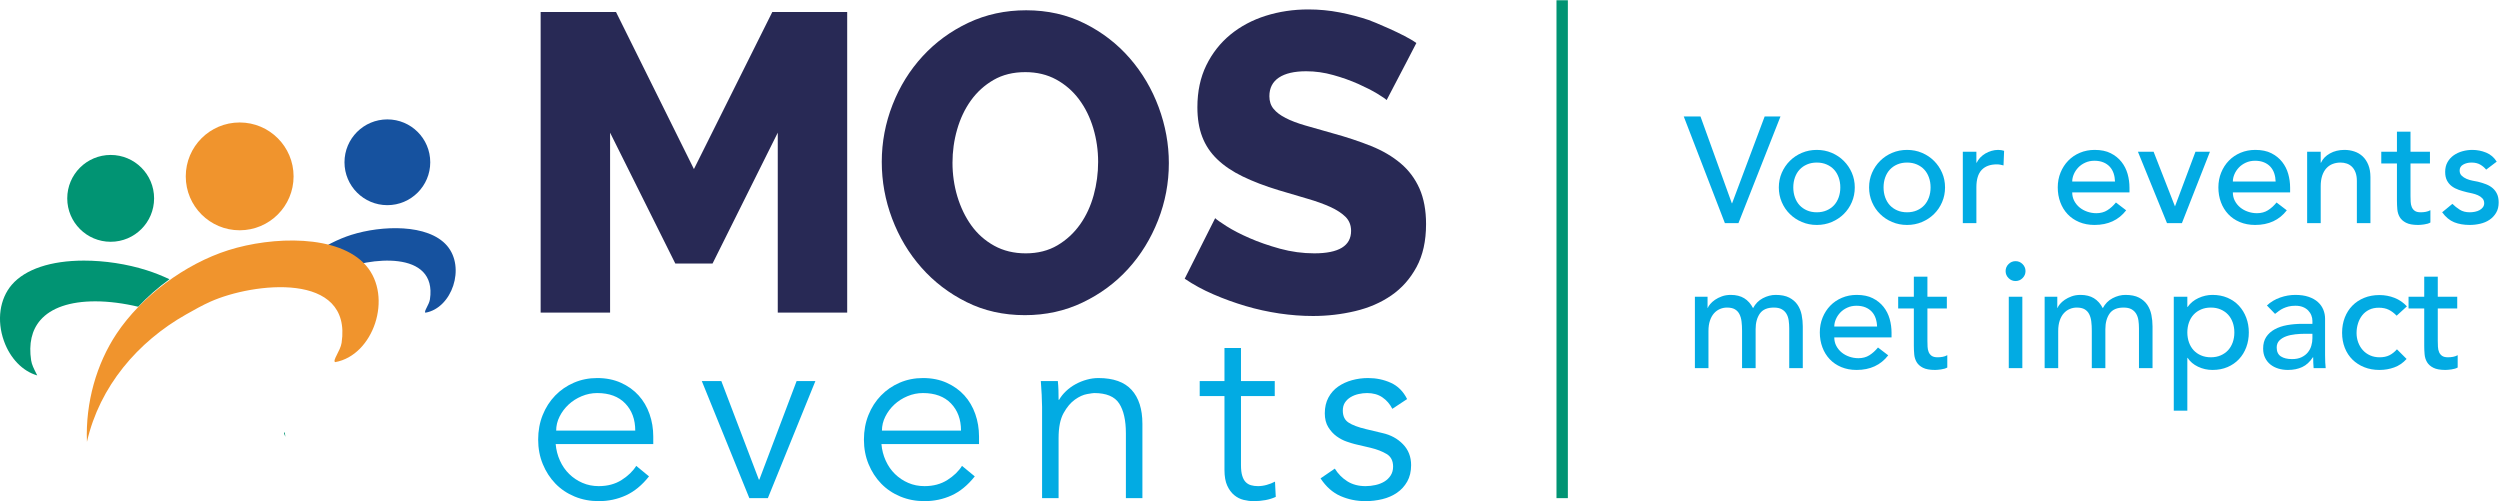
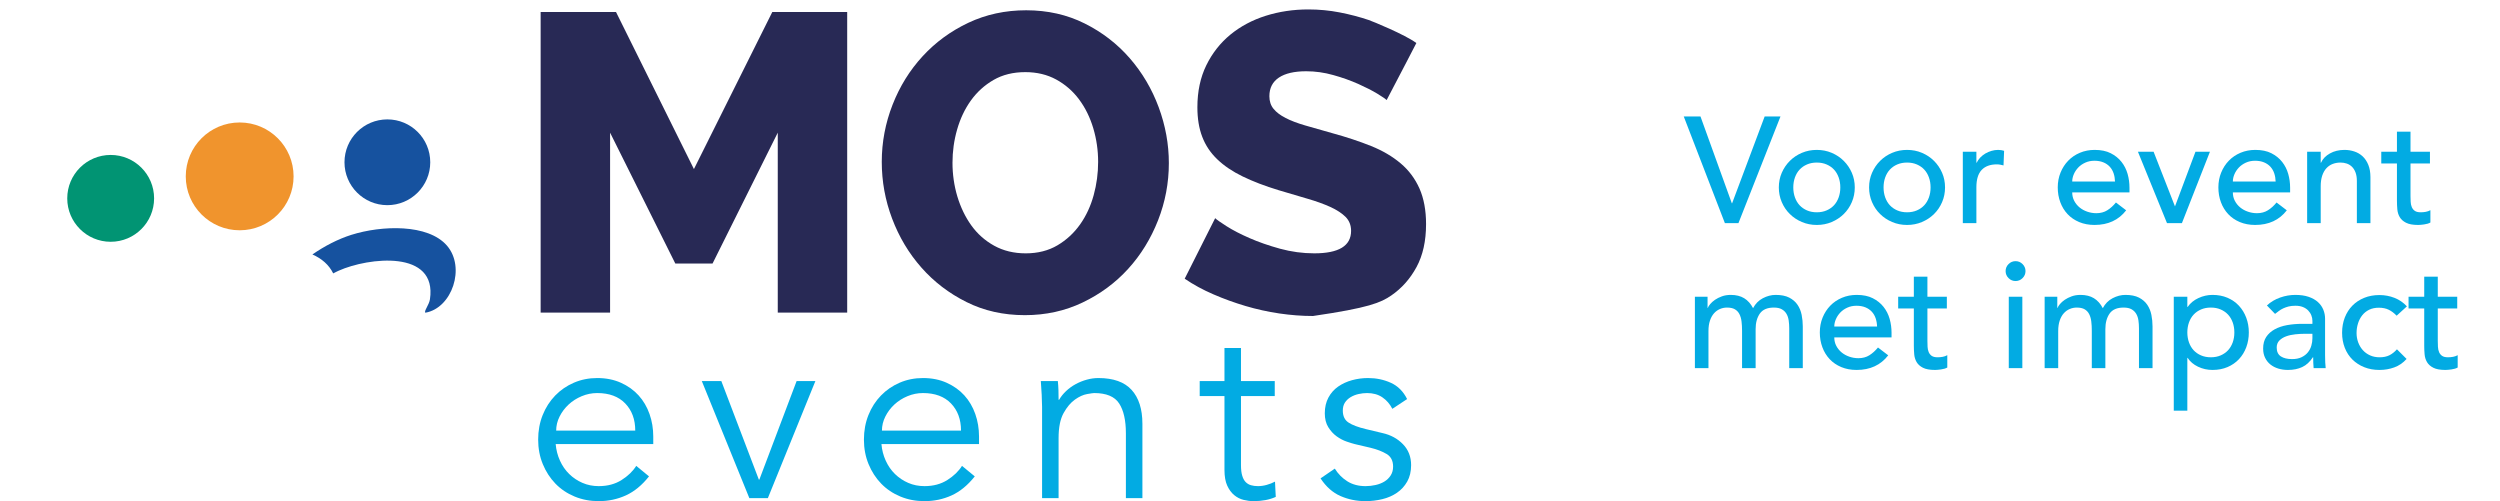
<svg xmlns="http://www.w3.org/2000/svg" width="100%" height="100%" viewBox="0 0 1297 260" version="1.1" xml:space="preserve" style="fill-rule:evenodd;clip-rule:evenodd;stroke-linejoin:round;stroke-miterlimit:2;">
  <g transform="matrix(4.167,0,0,4.167,-303.884,-1626.33)">
    <g opacity="0.99">
      <g transform="matrix(1,0,0,1,152.016,446.14)">
        <path d="M0,-2.243C0,-3.634 -0.416,-4.761 -1.246,-5.623C-2.077,-6.484 -3.24,-6.916 -4.735,-6.916C-5.4,-6.916 -6.043,-6.786 -6.666,-6.526C-7.289,-6.266 -7.834,-5.919 -8.302,-5.483C-8.769,-5.047 -9.143,-4.548 -9.423,-3.987C-9.703,-3.427 -9.844,-2.845 -9.844,-2.243L0,-2.243ZM-9.906,-0.561C-9.844,0.166 -9.667,0.852 -9.376,1.495C-9.086,2.139 -8.702,2.694 -8.224,3.161C-7.746,3.629 -7.196,3.998 -6.573,4.267C-5.95,4.538 -5.275,4.672 -4.548,4.672C-3.448,4.672 -2.498,4.418 -1.698,3.909C-0.898,3.401 -0.291,2.814 0.124,2.149L1.713,3.458C0.841,4.558 -0.12,5.348 -1.168,5.825C-2.217,6.302 -3.344,6.542 -4.548,6.542C-5.628,6.542 -6.63,6.349 -7.554,5.965C-8.478,5.581 -9.273,5.046 -9.937,4.361C-10.602,3.675 -11.126,2.866 -11.51,1.931C-11.895,0.997 -12.087,-0.021 -12.087,-1.122C-12.087,-2.222 -11.9,-3.24 -11.526,-4.174C-11.152,-5.109 -10.633,-5.919 -9.968,-6.604C-9.304,-7.289 -8.525,-7.824 -7.632,-8.208C-6.739,-8.592 -5.774,-8.785 -4.735,-8.785C-3.635,-8.785 -2.648,-8.587 -1.776,-8.193C-0.903,-7.798 -0.171,-7.274 0.42,-6.62C1.012,-5.965 1.464,-5.197 1.775,-4.314C2.087,-3.431 2.243,-2.492 2.243,-1.495L2.243,-0.561L-9.906,-0.561Z" style="fill:rgb(0,170,227);fill-rule:nonzero;" />
      </g>
      <g transform="matrix(1,0,0,1,168.526,437.729)">
        <path d="M0,14.578L-2.305,14.578L-8.224,0L-5.794,0L-1.121,12.273L-1.059,12.273L3.582,0L5.918,0L0,14.578Z" style="fill:rgb(0,170,227);fill-rule:nonzero;" />
      </g>
      <g transform="matrix(1,0,0,1,192.574,446.14)">
        <path d="M0,-2.243C0,-3.634 -0.416,-4.761 -1.246,-5.623C-2.077,-6.484 -3.24,-6.916 -4.735,-6.916C-5.4,-6.916 -6.043,-6.786 -6.666,-6.526C-7.289,-6.266 -7.834,-5.919 -8.302,-5.483C-8.769,-5.047 -9.143,-4.548 -9.423,-3.987C-9.703,-3.427 -9.844,-2.845 -9.844,-2.243L0,-2.243ZM-9.906,-0.561C-9.844,0.166 -9.667,0.852 -9.376,1.495C-9.086,2.139 -8.702,2.694 -8.224,3.161C-7.746,3.629 -7.196,3.998 -6.573,4.267C-5.95,4.538 -5.275,4.672 -4.548,4.672C-3.448,4.672 -2.498,4.418 -1.698,3.909C-0.898,3.401 -0.291,2.814 0.124,2.149L1.713,3.458C0.841,4.558 -0.12,5.348 -1.168,5.825C-2.217,6.302 -3.344,6.542 -4.548,6.542C-5.628,6.542 -6.63,6.349 -7.554,5.965C-8.478,5.581 -9.273,5.046 -9.937,4.361C-10.602,3.675 -11.126,2.866 -11.51,1.931C-11.895,0.997 -12.087,-0.021 -12.087,-1.122C-12.087,-2.222 -11.9,-3.24 -11.526,-4.174C-11.152,-5.109 -10.633,-5.919 -9.968,-6.604C-9.304,-7.289 -8.525,-7.824 -7.632,-8.208C-6.739,-8.592 -5.774,-8.785 -4.735,-8.785C-3.635,-8.785 -2.648,-8.587 -1.776,-8.193C-0.903,-7.798 -0.171,-7.274 0.42,-6.62C1.012,-5.965 1.464,-5.197 1.775,-4.314C2.087,-3.431 2.243,-2.492 2.243,-1.495L2.243,-0.561L-9.906,-0.561Z" style="fill:rgb(0,170,227);fill-rule:nonzero;" />
      </g>
      <g transform="matrix(1,0,0,1,204.629,451.933)">
        <path d="M0,-14.204C0.041,-13.809 0.067,-13.42 0.078,-13.036C0.088,-12.652 0.093,-12.262 0.093,-11.868L0.156,-11.868C0.384,-12.262 0.675,-12.626 1.028,-12.958C1.381,-13.29 1.776,-13.576 2.212,-13.815C2.648,-14.053 3.11,-14.24 3.598,-14.375C4.086,-14.51 4.569,-14.578 5.046,-14.578C6.915,-14.578 8.296,-14.084 9.189,-13.098C10.082,-12.112 10.529,-10.705 10.529,-8.877L10.529,0.374L8.473,0.374L8.473,-7.694C8.473,-9.314 8.193,-10.554 7.632,-11.416C7.071,-12.278 6.033,-12.709 4.517,-12.709C4.413,-12.709 4.122,-12.667 3.645,-12.584C3.167,-12.501 2.663,-12.273 2.134,-11.899C1.604,-11.525 1.132,-10.965 0.717,-10.217C0.301,-9.469 0.093,-8.43 0.093,-7.102L0.093,0.374L-1.962,0.374L-1.962,-10.996C-1.962,-11.39 -1.978,-11.888 -2.009,-12.491C-2.04,-13.093 -2.077,-13.664 -2.118,-14.204L0,-14.204Z" style="fill:rgb(0,170,227);fill-rule:nonzero;" />
      </g>
      <g transform="matrix(1,0,0,1,231.636,446.7)">
        <path d="M0,-7.102L-4.205,-7.102L-4.205,1.495C-4.205,2.036 -4.154,2.477 -4.049,2.819C-3.946,3.162 -3.8,3.427 -3.613,3.614C-3.426,3.801 -3.203,3.931 -2.944,4.003C-2.684,4.076 -2.398,4.112 -2.087,4.112C-1.734,4.112 -1.371,4.061 -0.997,3.956C-0.623,3.852 -0.28,3.718 0.031,3.551L0.125,5.452C-0.644,5.804 -1.568,5.981 -2.648,5.981C-3.042,5.981 -3.453,5.929 -3.878,5.825C-4.304,5.721 -4.693,5.525 -5.046,5.233C-5.4,4.943 -5.69,4.548 -5.918,4.05C-6.147,3.551 -6.261,2.897 -6.261,2.087L-6.261,-7.102L-9.345,-7.102L-9.345,-8.971L-6.261,-8.971L-6.261,-13.083L-4.205,-13.083L-4.205,-8.971L0,-8.971L0,-7.102Z" style="fill:rgb(0,170,227);fill-rule:nonzero;" />
      </g>
      <g transform="matrix(1,0,0,1,246.277,448.85)">
        <path d="M0,-7.663C-0.311,-8.265 -0.727,-8.743 -1.246,-9.096C-1.765,-9.449 -2.399,-9.625 -3.146,-9.625C-3.5,-9.625 -3.858,-9.584 -4.221,-9.501C-4.584,-9.418 -4.911,-9.288 -5.202,-9.111C-5.493,-8.935 -5.727,-8.711 -5.903,-8.442C-6.08,-8.172 -6.168,-7.839 -6.168,-7.445C-6.168,-6.759 -5.929,-6.261 -5.451,-5.95C-4.974,-5.638 -4.257,-5.368 -3.302,-5.14L-1.215,-4.641C-0.198,-4.413 0.649,-3.951 1.324,-3.255C1.998,-2.559 2.336,-1.692 2.336,-0.654C2.336,0.135 2.175,0.815 1.854,1.386C1.531,1.958 1.106,2.425 0.576,2.788C0.047,3.152 -0.561,3.417 -1.246,3.583C-1.931,3.748 -2.628,3.832 -3.333,3.832C-4.455,3.832 -5.498,3.618 -6.464,3.193C-7.429,2.768 -8.255,2.036 -8.94,0.997L-7.165,-0.218C-6.75,0.447 -6.225,0.976 -5.591,1.371C-4.958,1.766 -4.205,1.963 -3.333,1.963C-2.918,1.963 -2.503,1.916 -2.087,1.822C-1.672,1.729 -1.304,1.584 -0.981,1.386C-0.66,1.189 -0.4,0.935 -0.203,0.623C-0.006,0.312 0.093,-0.051 0.093,-0.467C0.093,-1.194 -0.177,-1.718 -0.717,-2.04C-1.257,-2.362 -1.911,-2.617 -2.679,-2.803L-4.673,-3.271C-4.922,-3.333 -5.26,-3.437 -5.685,-3.582C-6.111,-3.727 -6.526,-3.945 -6.931,-4.236C-7.336,-4.527 -7.684,-4.906 -7.975,-5.374C-8.266,-5.841 -8.411,-6.417 -8.411,-7.102C-8.411,-7.85 -8.26,-8.504 -7.959,-9.065C-7.658,-9.625 -7.253,-10.082 -6.744,-10.435C-6.235,-10.788 -5.659,-11.053 -5.015,-11.23C-4.372,-11.406 -3.707,-11.495 -3.022,-11.495C-2.004,-11.495 -1.059,-11.297 -0.187,-10.902C0.685,-10.508 1.36,-9.833 1.838,-8.878L0,-7.663Z" style="fill:rgb(0,170,227);fill-rule:nonzero;" />
      </g>
    </g>
  </g>
  <g transform="matrix(4.167,0,0,4.167,726.65,84.087)">
-     <path d="M0,0.158C-1.018,-0.702 -2.247,-1.426 -3.688,-2.004C-5.129,-2.581 -6.75,-3.119 -8.54,-3.609C-9.805,-3.962 -10.924,-4.281 -11.884,-4.561C-12.854,-4.843 -13.66,-5.147 -14.311,-5.485C-14.961,-5.816 -15.466,-6.193 -15.815,-6.619C-16.165,-7.041 -16.342,-7.564 -16.342,-8.2C-16.342,-9.218 -15.946,-9.99 -15.156,-10.52C-14.365,-11.045 -13.231,-11.307 -11.757,-11.307C-10.632,-11.307 -9.507,-11.152 -8.382,-10.833C-7.257,-10.52 -6.221,-10.149 -5.269,-9.726C-4.326,-9.304 -3.536,-8.899 -2.897,-8.513C-2.265,-8.127 -1.882,-7.862 -1.742,-7.722L0.727,-12.447L1.958,-14.822C0.529,-15.88 -3.502,-17.527 -3.98,-17.689C-5.123,-18.075 -6.327,-18.388 -7.592,-18.634C-8.856,-18.88 -10.158,-19.005 -11.489,-19.005C-13.356,-19.005 -15.119,-18.741 -16.792,-18.215C-18.458,-17.689 -19.929,-16.904 -21.194,-15.871C-22.456,-14.831 -23.459,-13.557 -24.198,-12.043C-24.934,-10.535 -25.305,-8.793 -25.305,-6.826C-25.305,-5.421 -25.104,-4.193 -24.697,-3.138C-24.295,-2.083 -23.669,-1.149 -22.827,-0.344C-21.985,0.465 -20.926,1.18 -19.662,1.791C-18.4,2.405 -16.907,2.979 -15.183,3.502C-13.882,3.892 -12.687,4.244 -11.599,4.561C-10.507,4.877 -9.562,5.22 -8.753,5.585C-7.944,5.956 -7.312,6.372 -6.853,6.825C-6.4,7.285 -6.169,7.862 -6.169,8.565C-6.169,10.431 -7.695,11.362 -10.754,11.362C-12.195,11.362 -13.62,11.167 -15.025,10.784C-16.43,10.395 -17.698,9.954 -18.819,9.461C-19.944,8.972 -20.893,8.479 -21.668,7.987C-22.441,7.494 -22.915,7.163 -23.091,6.983L-26.885,14.52C-25.797,15.262 -24.602,15.913 -23.298,16.472C-22.003,17.035 -20.665,17.518 -19.294,17.923C-17.923,18.33 -16.524,18.634 -15.107,18.847C-13.678,19.056 -12.283,19.163 -10.912,19.163C-9.118,19.163 -7.373,18.959 -5.667,18.555C-3.962,18.151 -2.46,17.5 -1.158,16.603C0.14,15.709 1.186,14.533 1.976,13.073C2.767,11.614 3.165,9.829 3.165,7.722C3.165,6.002 2.888,4.524 2.347,3.296C1.8,2.064 1.019,1.018 0,0.158" style="fill:rgb(40,41,85);fill-rule:nonzero;" />
+     <path d="M0,0.158C-1.018,-0.702 -2.247,-1.426 -3.688,-2.004C-5.129,-2.581 -6.75,-3.119 -8.54,-3.609C-9.805,-3.962 -10.924,-4.281 -11.884,-4.561C-12.854,-4.843 -13.66,-5.147 -14.311,-5.485C-14.961,-5.816 -15.466,-6.193 -15.815,-6.619C-16.165,-7.041 -16.342,-7.564 -16.342,-8.2C-16.342,-9.218 -15.946,-9.99 -15.156,-10.52C-14.365,-11.045 -13.231,-11.307 -11.757,-11.307C-10.632,-11.307 -9.507,-11.152 -8.382,-10.833C-7.257,-10.52 -6.221,-10.149 -5.269,-9.726C-4.326,-9.304 -3.536,-8.899 -2.897,-8.513C-2.265,-8.127 -1.882,-7.862 -1.742,-7.722L0.727,-12.447L1.958,-14.822C0.529,-15.88 -3.502,-17.527 -3.98,-17.689C-5.123,-18.075 -6.327,-18.388 -7.592,-18.634C-8.856,-18.88 -10.158,-19.005 -11.489,-19.005C-13.356,-19.005 -15.119,-18.741 -16.792,-18.215C-18.458,-17.689 -19.929,-16.904 -21.194,-15.871C-22.456,-14.831 -23.459,-13.557 -24.198,-12.043C-24.934,-10.535 -25.305,-8.793 -25.305,-6.826C-25.305,-5.421 -25.104,-4.193 -24.697,-3.138C-24.295,-2.083 -23.669,-1.149 -22.827,-0.344C-21.985,0.465 -20.926,1.18 -19.662,1.791C-18.4,2.405 -16.907,2.979 -15.183,3.502C-13.882,3.892 -12.687,4.244 -11.599,4.561C-10.507,4.877 -9.562,5.22 -8.753,5.585C-7.944,5.956 -7.312,6.372 -6.853,6.825C-6.4,7.285 -6.169,7.862 -6.169,8.565C-6.169,10.431 -7.695,11.362 -10.754,11.362C-12.195,11.362 -13.62,11.167 -15.025,10.784C-16.43,10.395 -17.698,9.954 -18.819,9.461C-19.944,8.972 -20.893,8.479 -21.668,7.987C-22.441,7.494 -22.915,7.163 -23.091,6.983L-26.885,14.52C-25.797,15.262 -24.602,15.913 -23.298,16.472C-22.003,17.035 -20.665,17.518 -19.294,17.923C-17.923,18.33 -16.524,18.634 -15.107,18.847C-13.678,19.056 -12.283,19.163 -10.912,19.163C-3.962,18.151 -2.46,17.5 -1.158,16.603C0.14,15.709 1.186,14.533 1.976,13.073C2.767,11.614 3.165,9.829 3.165,7.722C3.165,6.002 2.888,4.524 2.347,3.296C1.8,2.064 1.019,1.018 0,0.158" style="fill:rgb(40,41,85);fill-rule:nonzero;" />
  </g>
  <g transform="matrix(4.167,0,0,4.167,403.503,6.231)">
    <path d="M0,37.426L0,15.022L-8.118,31.312L-12.757,31.312L-20.876,15.022L-20.876,37.426L-29.522,37.426L-29.522,0L-20.138,0L-10.438,19.555L-0.681,0L8.644,0L8.644,37.426L0,37.426Z" style="fill:rgb(40,41,85);fill-rule:nonzero;" />
  </g>
  <g transform="matrix(4.167,0,0,4.167,531.702,5.331)">
    <path d="M0,37.958C-2.669,37.958 -5.095,37.414 -7.272,36.323C-9.455,35.237 -11.325,33.802 -12.888,32.026C-14.453,30.254 -15.664,28.223 -16.527,25.94C-17.39,23.656 -17.816,21.303 -17.816,18.877C-17.816,16.415 -17.366,14.043 -16.472,11.76C-15.578,9.474 -14.329,7.461 -12.727,5.722C-11.128,3.983 -9.23,2.593 -7.035,1.556C-4.84,0.52 -2.444,0 0.161,0C2.828,0 5.257,0.55 7.437,1.639C9.614,2.724 11.486,4.165 13.049,5.959C14.612,7.753 15.816,9.793 16.661,12.073C17.506,14.359 17.926,16.679 17.926,19.032C17.926,21.495 17.476,23.866 16.582,26.15C15.682,28.436 14.448,30.446 12.867,32.185C11.286,33.927 9.395,35.325 7.197,36.377C5.001,37.432 2.603,37.958 0,37.958M-9.011,18.984C-9.011,20.422 -8.811,21.82 -8.41,23.17C-8.002,24.523 -7.424,25.73 -6.667,26.785C-5.91,27.837 -4.965,28.679 -3.822,29.312C-2.678,29.944 -1.368,30.263 0.11,30.263C1.618,30.263 2.937,29.926 4.062,29.26C5.187,28.594 6.123,27.724 6.883,26.651C7.638,25.581 8.197,24.365 8.568,23.015C8.939,21.659 9.121,20.282 9.121,18.877C9.121,17.436 8.92,16.037 8.516,14.685C8.112,13.332 7.522,12.137 6.75,11.1C5.978,10.063 5.029,9.239 3.904,8.622C2.779,8.008 1.493,7.701 0.055,7.701C-1.459,7.701 -2.776,8.026 -3.898,8.674C-5.022,9.325 -5.965,10.179 -6.719,11.231C-7.476,12.286 -8.044,13.487 -8.434,14.843C-8.823,16.196 -9.011,17.576 -9.011,18.984" style="fill:rgb(40,41,85);fill-rule:nonzero;" />
  </g>
  <g transform="matrix(4.167,0,0,4.167,147.356,225.765)">
-     <path d="M0,-0.212C0.053,-0.075 0.109,0.061 0.163,0.201C0.143,-0.005 0.115,-0.206 0.093,-0.413L0,-0.212Z" style="fill:rgb(1,148,115);fill-rule:nonzero;" />
-   </g>
+     </g>
  <g transform="matrix(4.167,0,0,4.167,49.451,173.639)">
-     <path d="M0,-4.153C1.687,-4.153 3.571,-3.904 5.343,-3.478C6.523,-4.743 7.827,-5.889 9.232,-6.905C8.279,-7.351 7.317,-7.735 6.357,-8.036C3.936,-8.802 1.174,-9.224 -1.42,-9.224C-5.532,-9.224 -8.72,-8.157 -10.392,-6.224C-11.91,-4.466 -12.291,-1.785 -11.378,0.778C-10.603,2.952 -9.043,4.555 -7.231,5.071C-7.285,4.956 -7.35,4.834 -7.403,4.725C-7.63,4.278 -7.914,3.721 -7.991,3.192C-8.303,1.116 -7.917,-0.569 -6.848,-1.806C-5.523,-3.341 -3.156,-4.153 0,-4.153" style="fill:rgb(1,148,115);fill-rule:nonzero;" />
-   </g>
+     </g>
  <g transform="matrix(4.167,0,0,4.167,231.883,150.863)">
    <path d="M0,-5.622C-2.356,-8.349 -8.116,-8.161 -11.912,-6.963C-13.564,-6.437 -15.224,-5.582 -16.752,-4.524C-15.61,-4.02 -14.699,-3.253 -14.162,-2.165C-13.929,-2.284 -13.698,-2.408 -13.472,-2.506C-9.776,-4.156 -1.189,-5.16 -2.118,1.055C-2.217,1.751 -2.938,2.608 -2.674,2.727C0.632,2.146 2.347,-2.904 0,-5.622" style="fill:rgb(22,82,159);fill-rule:nonzero;" />
  </g>
  <g transform="matrix(4.167,0,0,4.167,173.895,162.82)">
-     <path d="M0,6.011C-0.386,5.837 0.654,4.603 0.8,3.603C2.133,-5.339 -10.221,-3.894 -15.535,-1.517C-16.532,-1.073 -17.578,-0.483 -18.576,0.082C-24.567,3.472 -29.321,9.003 -30.908,15.938C-31.101,11.012 -29.698,6.208 -27.229,2.487C-24.119,-2.192 -18.664,-6.229 -13.294,-7.926C-7.833,-9.653 0.455,-9.927 3.848,-6.004C7.23,-2.092 4.757,5.172 0,6.011" style="fill:rgb(240,148,45);fill-rule:nonzero;" />
-   </g>
+     </g>
  <g transform="matrix(-4.167,0,0,4.167,57.415,125.436)">
    <path d="M-0.001,-10.811C2.985,-10.811 5.406,-8.391 5.406,-5.405C5.406,-2.42 2.985,0 -0.001,0C-2.987,0 -5.407,-2.42 -5.407,-5.405C-5.407,-8.391 -2.987,-10.811 -0.001,-10.811" style="fill:rgb(1,148,115);fill-rule:nonzero;" />
  </g>
  <g transform="matrix(-4.167,0,0,4.167,124.346,119.47)">
    <path d="M0.002,-13.423C3.709,-13.423 6.713,-10.419 6.713,-6.71C6.713,-3.004 3.709,0 0.002,0C-3.706,0 -6.711,-3.004 -6.711,-6.71C-6.711,-10.419 -3.706,-13.423 0.002,-13.423" style="fill:rgb(240,148,45);fill-rule:nonzero;" />
  </g>
  <g transform="matrix(-4.167,0,0,4.167,200.966,106.437)">
    <path d="M0,-10.678C2.949,-10.678 5.339,-8.291 5.339,-5.339C5.339,-2.393 2.949,0 0,0C-2.948,0 -5.339,-2.393 -5.339,-5.339C-5.339,-8.291 -2.948,-10.678 0,-10.678" style="fill:rgb(22,82,159);fill-rule:nonzero;" />
  </g>
  <g transform="matrix(-4.167,0,0,4.167,1924.97,-1623.26)">
-     <rect x="266.754" y="389.583" width="1.416" height="61.988" style="fill:rgb(1,148,115);" />
-   </g>
+     </g>
  <g transform="matrix(4.167,0,0,4.167,-303.884,-1626.33)">
    <g opacity="0.99">
      <g transform="matrix(1,0,0,1,282.556,418.069)">
        <path d="M0,-13.283L2.083,-13.283L5.985,-2.477L6.023,-2.477L10.075,-13.283L12.045,-13.283L6.81,0L5.122,0L0,-13.283Z" style="fill:rgb(0,170,227);fill-rule:nonzero;" />
      </g>
      <g transform="matrix(1,0,0,1,296.195,413.623)">
        <path d="M0,0C0,0.45 0.069,0.866 0.206,1.248C0.344,1.629 0.538,1.954 0.788,2.223C1.038,2.492 1.344,2.705 1.707,2.861C2.07,3.017 2.477,3.096 2.927,3.096C3.377,3.096 3.784,3.017 4.146,2.861C4.509,2.705 4.815,2.492 5.066,2.223C5.316,1.954 5.51,1.629 5.647,1.248C5.785,0.866 5.854,0.45 5.854,0C5.854,-0.45 5.785,-0.866 5.647,-1.248C5.51,-1.629 5.316,-1.954 5.066,-2.223C4.815,-2.492 4.509,-2.705 4.146,-2.861C3.784,-3.017 3.377,-3.096 2.927,-3.096C2.477,-3.096 2.07,-3.017 1.707,-2.861C1.344,-2.705 1.038,-2.492 0.788,-2.223C0.538,-1.954 0.344,-1.629 0.206,-1.248C0.069,-0.866 0,-0.45 0,0M-1.801,0C-1.801,-0.65 -1.679,-1.257 -1.435,-1.82C-1.191,-2.383 -0.857,-2.877 -0.431,-3.302C-0.006,-3.727 0.494,-4.062 1.07,-4.306C1.645,-4.55 2.264,-4.672 2.927,-4.672C3.59,-4.672 4.209,-4.55 4.784,-4.306C5.359,-4.062 5.86,-3.727 6.285,-3.302C6.71,-2.877 7.045,-2.383 7.289,-1.82C7.533,-1.257 7.655,-0.65 7.655,0C7.655,0.65 7.533,1.26 7.289,1.829C7.045,2.398 6.71,2.892 6.285,3.311C5.86,3.73 5.359,4.062 4.784,4.306C4.209,4.55 3.59,4.672 2.927,4.672C2.264,4.672 1.645,4.55 1.07,4.306C0.494,4.062 -0.006,3.73 -0.431,3.311C-0.857,2.892 -1.191,2.398 -1.435,1.829C-1.679,1.26 -1.801,0.65 -1.801,0" style="fill:rgb(0,170,227);fill-rule:nonzero;" />
      </g>
      <g transform="matrix(1,0,0,1,307.433,413.623)">
        <path d="M0,0C0,0.45 0.069,0.866 0.206,1.248C0.344,1.629 0.538,1.954 0.788,2.223C1.038,2.492 1.344,2.705 1.707,2.861C2.07,3.017 2.477,3.096 2.927,3.096C3.377,3.096 3.784,3.017 4.146,2.861C4.509,2.705 4.815,2.492 5.066,2.223C5.316,1.954 5.51,1.629 5.647,1.248C5.785,0.866 5.854,0.45 5.854,0C5.854,-0.45 5.785,-0.866 5.647,-1.248C5.51,-1.629 5.316,-1.954 5.066,-2.223C4.815,-2.492 4.509,-2.705 4.146,-2.861C3.784,-3.017 3.377,-3.096 2.927,-3.096C2.477,-3.096 2.07,-3.017 1.707,-2.861C1.344,-2.705 1.038,-2.492 0.788,-2.223C0.538,-1.954 0.344,-1.629 0.206,-1.248C0.069,-0.866 0,-0.45 0,0M-1.801,0C-1.801,-0.65 -1.679,-1.257 -1.435,-1.82C-1.191,-2.383 -0.857,-2.877 -0.431,-3.302C-0.006,-3.727 0.494,-4.062 1.07,-4.306C1.645,-4.55 2.264,-4.672 2.927,-4.672C3.59,-4.672 4.209,-4.55 4.784,-4.306C5.359,-4.062 5.86,-3.727 6.285,-3.302C6.71,-2.877 7.045,-2.383 7.289,-1.82C7.533,-1.257 7.655,-0.65 7.655,0C7.655,0.65 7.533,1.26 7.289,1.829C7.045,2.398 6.71,2.892 6.285,3.311C5.86,3.73 5.359,4.062 4.784,4.306C4.209,4.55 3.59,4.672 2.927,4.672C2.264,4.672 1.645,4.55 1.07,4.306C0.494,4.062 -0.006,3.73 -0.431,3.311C-0.857,2.892 -1.191,2.398 -1.435,1.829C-1.679,1.26 -1.801,0.65 -1.801,0" style="fill:rgb(0,170,227);fill-rule:nonzero;" />
      </g>
      <g transform="matrix(1,0,0,1,317.301,417.844)">
        <path d="M0,-8.668L1.689,-8.668L1.689,-7.298L1.726,-7.298C1.839,-7.536 1.989,-7.752 2.176,-7.946C2.364,-8.139 2.573,-8.305 2.805,-8.443C3.036,-8.58 3.29,-8.689 3.565,-8.771C3.84,-8.852 4.115,-8.893 4.39,-8.893C4.665,-8.893 4.916,-8.855 5.141,-8.78L5.066,-6.961C4.928,-6.998 4.79,-7.029 4.653,-7.054C4.515,-7.079 4.378,-7.092 4.24,-7.092C3.415,-7.092 2.783,-6.86 2.345,-6.398C1.908,-5.935 1.689,-5.216 1.689,-4.24L1.689,0.225L0,0.225L0,-8.668Z" style="fill:rgb(0,170,227);fill-rule:nonzero;" />
      </g>
      <g transform="matrix(1,0,0,1,336.25,414.354)">
        <path d="M0,-1.463C-0.012,-1.838 -0.072,-2.182 -0.178,-2.495C-0.284,-2.807 -0.444,-3.079 -0.656,-3.311C-0.869,-3.542 -1.135,-3.724 -1.454,-3.855C-1.773,-3.986 -2.145,-4.052 -2.57,-4.052C-2.983,-4.052 -3.361,-3.974 -3.705,-3.817C-4.049,-3.661 -4.34,-3.458 -4.578,-3.208C-4.815,-2.957 -5,-2.679 -5.131,-2.373C-5.262,-2.066 -5.328,-1.763 -5.328,-1.463L0,-1.463ZM-5.328,-0.112C-5.328,0.276 -5.244,0.629 -5.075,0.948C-4.906,1.267 -4.684,1.539 -4.409,1.764C-4.134,1.989 -3.815,2.164 -3.452,2.289C-3.089,2.415 -2.714,2.477 -2.326,2.477C-1.801,2.477 -1.345,2.355 -0.957,2.111C-0.569,1.867 -0.213,1.545 0.113,1.145L1.388,2.12C0.45,3.334 -0.863,3.94 -2.552,3.94C-3.252,3.94 -3.887,3.821 -4.456,3.584C-5.025,3.346 -5.506,3.018 -5.9,2.599C-6.294,2.18 -6.598,1.686 -6.81,1.117C-7.023,0.548 -7.129,-0.068 -7.129,-0.731C-7.129,-1.394 -7.014,-2.01 -6.782,-2.579C-6.551,-3.148 -6.232,-3.642 -5.825,-4.061C-5.419,-4.48 -4.934,-4.809 -4.371,-5.046C-3.808,-5.284 -3.196,-5.403 -2.533,-5.403C-1.745,-5.403 -1.079,-5.265 -0.535,-4.99C0.009,-4.715 0.457,-4.355 0.807,-3.911C1.157,-3.467 1.41,-2.967 1.567,-2.411C1.723,-1.854 1.801,-1.288 1.801,-0.713L1.801,-0.112L-5.328,-0.112Z" style="fill:rgb(0,170,227);fill-rule:nonzero;" />
      </g>
      <g transform="matrix(1,0,0,1,339.101,418.069)">
        <path d="M0,-8.893L1.951,-8.893L4.615,-2.083L7.167,-8.893L8.968,-8.893L5.478,0L3.621,0L0,-8.893Z" style="fill:rgb(0,170,227);fill-rule:nonzero;" />
      </g>
      <g transform="matrix(1,0,0,1,356.249,414.354)">
        <path d="M0,-1.463C-0.012,-1.838 -0.072,-2.182 -0.178,-2.495C-0.284,-2.807 -0.444,-3.079 -0.656,-3.311C-0.869,-3.542 -1.135,-3.724 -1.454,-3.855C-1.773,-3.986 -2.145,-4.052 -2.57,-4.052C-2.983,-4.052 -3.361,-3.974 -3.705,-3.817C-4.049,-3.661 -4.34,-3.458 -4.578,-3.208C-4.815,-2.957 -5,-2.679 -5.131,-2.373C-5.262,-2.066 -5.328,-1.763 -5.328,-1.463L0,-1.463ZM-5.328,-0.112C-5.328,0.276 -5.244,0.629 -5.075,0.948C-4.906,1.267 -4.684,1.539 -4.409,1.764C-4.134,1.989 -3.815,2.164 -3.452,2.289C-3.089,2.415 -2.714,2.477 -2.326,2.477C-1.801,2.477 -1.345,2.355 -0.957,2.111C-0.569,1.867 -0.213,1.545 0.113,1.145L1.388,2.12C0.45,3.334 -0.863,3.94 -2.551,3.94C-3.252,3.94 -3.887,3.821 -4.456,3.584C-5.025,3.346 -5.506,3.018 -5.9,2.599C-6.294,2.18 -6.598,1.686 -6.81,1.117C-7.023,0.548 -7.129,-0.068 -7.129,-0.731C-7.129,-1.394 -7.014,-2.01 -6.782,-2.579C-6.551,-3.148 -6.232,-3.642 -5.825,-4.061C-5.419,-4.48 -4.934,-4.809 -4.371,-5.046C-3.808,-5.284 -3.196,-5.403 -2.532,-5.403C-1.745,-5.403 -1.079,-5.265 -0.535,-4.99C0.009,-4.715 0.457,-4.355 0.807,-3.911C1.157,-3.467 1.41,-2.967 1.567,-2.411C1.723,-1.854 1.801,-1.288 1.801,-0.713L1.801,-0.112L-5.328,-0.112Z" style="fill:rgb(0,170,227);fill-rule:nonzero;" />
      </g>
      <g transform="matrix(1,0,0,1,360.17,417.844)">
        <path d="M0,-8.668L1.689,-8.668L1.689,-7.298L1.726,-7.298C1.939,-7.773 2.308,-8.158 2.833,-8.452C3.358,-8.746 3.965,-8.893 4.653,-8.893C5.078,-8.893 5.488,-8.827 5.882,-8.696C6.276,-8.565 6.62,-8.361 6.914,-8.086C7.207,-7.811 7.442,-7.458 7.617,-7.026C7.792,-6.595 7.88,-6.085 7.88,-5.497L7.88,0.225L6.191,0.225L6.191,-5.028C6.191,-5.441 6.135,-5.794 6.023,-6.088C5.91,-6.382 5.76,-6.62 5.572,-6.801C5.385,-6.982 5.169,-7.114 4.925,-7.195C4.681,-7.276 4.428,-7.317 4.165,-7.317C3.815,-7.317 3.49,-7.261 3.19,-7.148C2.889,-7.036 2.627,-6.857 2.401,-6.614C2.176,-6.37 2.001,-6.06 1.876,-5.685C1.751,-5.31 1.689,-4.865 1.689,-4.353L1.689,0.225L0,0.225L0,-8.668Z" style="fill:rgb(0,170,227);fill-rule:nonzero;" />
      </g>
      <g transform="matrix(1,0,0,1,375.46,414.336)">
        <path d="M0,-3.696L-2.421,-3.696L-2.421,0.337C-2.421,0.588 -2.414,0.835 -2.401,1.079C-2.389,1.322 -2.342,1.541 -2.261,1.735C-2.18,1.929 -2.054,2.086 -1.886,2.204C-1.717,2.323 -1.47,2.383 -1.145,2.383C-0.945,2.383 -0.738,2.364 -0.525,2.326C-0.313,2.289 -0.119,2.22 0.056,2.12L0.056,3.658C-0.144,3.771 -0.403,3.849 -0.722,3.893C-1.042,3.936 -1.288,3.959 -1.464,3.959C-2.114,3.959 -2.617,3.868 -2.974,3.686C-3.33,3.505 -3.593,3.271 -3.762,2.983C-3.93,2.695 -4.031,2.373 -4.062,2.016C-4.093,1.66 -4.109,1.301 -4.109,0.938L-4.109,-3.696L-6.06,-3.696L-6.06,-5.16L-4.109,-5.16L-4.109,-7.655L-2.421,-7.655L-2.421,-5.16L0,-5.16L0,-3.696Z" style="fill:rgb(0,170,227);fill-rule:nonzero;" />
      </g>
      <g transform="matrix(1,0,0,1,382.458,415.836)">
-         <path d="M0,-4.427C-0.2,-4.677 -0.447,-4.887 -0.741,-5.055C-1.035,-5.225 -1.395,-5.309 -1.82,-5.309C-2.22,-5.309 -2.567,-5.225 -2.861,-5.055C-3.155,-4.887 -3.302,-4.64 -3.302,-4.315C-3.302,-4.052 -3.218,-3.839 -3.049,-3.677C-2.88,-3.514 -2.68,-3.383 -2.448,-3.283C-2.217,-3.183 -1.97,-3.108 -1.707,-3.057C-1.445,-3.007 -1.22,-2.964 -1.032,-2.926C-0.669,-2.839 -0.328,-2.732 -0.009,-2.607C0.31,-2.482 0.585,-2.319 0.816,-2.12C1.047,-1.919 1.229,-1.675 1.36,-1.388C1.492,-1.1 1.557,-0.75 1.557,-0.337C1.557,0.163 1.451,0.591 1.238,0.948C1.025,1.304 0.75,1.595 0.413,1.82C0.075,2.046 -0.309,2.208 -0.741,2.308C-1.173,2.408 -1.607,2.458 -2.045,2.458C-2.783,2.458 -3.43,2.346 -3.987,2.121C-4.543,1.895 -5.04,1.482 -5.478,0.882L-4.203,-0.168C-3.927,0.107 -3.621,0.351 -3.283,0.563C-2.946,0.776 -2.533,0.882 -2.045,0.882C-1.832,0.882 -1.617,0.861 -1.398,0.817C-1.179,0.773 -0.985,0.704 -0.816,0.61C-0.647,0.516 -0.51,0.398 -0.403,0.254C-0.297,0.11 -0.244,-0.056 -0.244,-0.243C-0.244,-0.493 -0.322,-0.7 -0.478,-0.863C-0.635,-1.025 -0.822,-1.153 -1.041,-1.247C-1.26,-1.341 -1.492,-1.416 -1.735,-1.472C-1.979,-1.528 -2.195,-1.575 -2.383,-1.613C-2.745,-1.7 -3.089,-1.8 -3.414,-1.913C-3.74,-2.026 -4.028,-2.176 -4.278,-2.363C-4.528,-2.551 -4.728,-2.788 -4.878,-3.076C-5.028,-3.364 -5.103,-3.72 -5.103,-4.146C-5.103,-4.608 -5.006,-5.012 -4.812,-5.356C-4.618,-5.699 -4.362,-5.984 -4.043,-6.209C-3.724,-6.434 -3.361,-6.603 -2.955,-6.716C-2.548,-6.828 -2.139,-6.885 -1.726,-6.885C-1.126,-6.885 -0.551,-6.772 0,-6.547C0.55,-6.322 0.988,-5.947 1.313,-5.422L0,-4.427Z" style="fill:rgb(0,170,227);fill-rule:nonzero;" />
-       </g>
+         </g>
      <g transform="matrix(1,0,0,1,283.944,435.897)">
        <path d="M0,-8.668L1.576,-8.668L1.576,-7.28L1.614,-7.28C1.651,-7.405 1.748,-7.561 1.904,-7.749C2.061,-7.937 2.261,-8.115 2.505,-8.284C2.749,-8.452 3.036,-8.596 3.368,-8.715C3.699,-8.834 4.065,-8.893 4.465,-8.893C5.128,-8.893 5.685,-8.755 6.135,-8.48C6.585,-8.205 6.954,-7.792 7.242,-7.242C7.529,-7.792 7.936,-8.205 8.461,-8.48C8.987,-8.755 9.518,-8.893 10.056,-8.893C10.744,-8.893 11.307,-8.781 11.745,-8.556C12.182,-8.33 12.526,-8.033 12.777,-7.664C13.026,-7.295 13.199,-6.876 13.292,-6.407C13.386,-5.938 13.433,-5.453 13.433,-4.953L13.433,0.225L11.745,0.225L11.745,-4.728C11.745,-5.066 11.723,-5.391 11.679,-5.704C11.635,-6.016 11.545,-6.291 11.407,-6.529C11.269,-6.767 11.075,-6.958 10.825,-7.101C10.575,-7.245 10.244,-7.317 9.831,-7.317C9.018,-7.317 8.436,-7.067 8.086,-6.567C7.736,-6.066 7.561,-5.422 7.561,-4.634L7.561,0.225L5.872,0.225L5.872,-4.428C5.872,-4.853 5.85,-5.241 5.807,-5.591C5.763,-5.941 5.675,-6.245 5.544,-6.501C5.413,-6.757 5.225,-6.958 4.981,-7.101C4.737,-7.245 4.409,-7.317 3.996,-7.317C3.696,-7.317 3.405,-7.258 3.124,-7.139C2.843,-7.02 2.595,-6.842 2.383,-6.604C2.17,-6.367 2.001,-6.063 1.876,-5.694C1.751,-5.325 1.689,-4.891 1.689,-4.39L1.689,0.225L0,0.225L0,-8.668Z" style="fill:rgb(0,170,227);fill-rule:nonzero;" />
      </g>
      <g transform="matrix(1,0,0,1,306.626,432.407)">
        <path d="M0,-1.463C-0.012,-1.838 -0.072,-2.182 -0.178,-2.495C-0.284,-2.807 -0.444,-3.079 -0.656,-3.311C-0.869,-3.542 -1.135,-3.724 -1.454,-3.855C-1.773,-3.987 -2.145,-4.052 -2.57,-4.052C-2.983,-4.052 -3.361,-3.974 -3.705,-3.817C-4.049,-3.661 -4.34,-3.458 -4.578,-3.208C-4.815,-2.957 -5,-2.679 -5.131,-2.373C-5.262,-2.067 -5.328,-1.763 -5.328,-1.463L0,-1.463ZM-5.328,-0.112C-5.328,0.275 -5.244,0.629 -5.075,0.948C-4.906,1.267 -4.684,1.539 -4.409,1.764C-4.134,1.989 -3.815,2.164 -3.452,2.289C-3.089,2.414 -2.714,2.477 -2.326,2.477C-1.801,2.477 -1.345,2.355 -0.957,2.111C-0.569,1.867 -0.213,1.545 0.113,1.145L1.388,2.12C0.45,3.334 -0.863,3.94 -2.551,3.94C-3.252,3.94 -3.887,3.821 -4.456,3.584C-5.025,3.346 -5.506,3.018 -5.9,2.599C-6.294,2.18 -6.598,1.686 -6.81,1.116C-7.023,0.547 -7.129,-0.068 -7.129,-0.731C-7.129,-1.394 -7.014,-2.01 -6.782,-2.58C-6.551,-3.148 -6.232,-3.642 -5.825,-4.062C-5.419,-4.481 -4.934,-4.809 -4.371,-5.046C-3.808,-5.284 -3.196,-5.403 -2.532,-5.403C-1.745,-5.403 -1.079,-5.265 -0.535,-4.99C0.009,-4.715 0.457,-4.355 0.807,-3.912C1.157,-3.467 1.41,-2.967 1.567,-2.411C1.723,-1.854 1.801,-1.288 1.801,-0.713L1.801,-0.112L-5.328,-0.112Z" style="fill:rgb(0,170,227);fill-rule:nonzero;" />
      </g>
      <g transform="matrix(1,0,0,1,315.313,432.389)">
        <path d="M0,-3.697L-2.42,-3.697L-2.42,0.337C-2.42,0.587 -2.414,0.834 -2.401,1.078C-2.389,1.322 -2.342,1.541 -2.261,1.734C-2.18,1.928 -2.054,2.085 -1.886,2.204C-1.717,2.322 -1.47,2.382 -1.145,2.382C-0.945,2.382 -0.738,2.363 -0.525,2.326C-0.313,2.288 -0.119,2.219 0.056,2.119L0.056,3.657C-0.144,3.77 -0.403,3.848 -0.722,3.892C-1.042,3.936 -1.288,3.958 -1.464,3.958C-2.114,3.958 -2.617,3.867 -2.974,3.685C-3.33,3.504 -3.593,3.27 -3.762,2.982C-3.93,2.694 -4.031,2.372 -4.062,2.016C-4.093,1.659 -4.109,1.3 -4.109,0.937L-4.109,-3.697L-6.06,-3.697L-6.06,-5.16L-4.109,-5.16L-4.109,-7.655L-2.42,-7.655L-2.42,-5.16L0,-5.16L0,-3.697Z" style="fill:rgb(0,170,227);fill-rule:nonzero;" />
      </g>
      <g transform="matrix(1,0,0,1,0,17.034)">
        <path d="M323.023,410.195L324.712,410.195L324.712,419.088L323.023,419.088L323.023,410.195ZM322.629,407.006C322.629,406.668 322.751,406.377 322.995,406.133C323.239,405.889 323.53,405.768 323.868,405.768C324.205,405.768 324.496,405.889 324.74,406.133C324.984,406.377 325.106,406.668 325.106,407.006C325.106,407.343 324.984,407.634 324.74,407.878C324.496,408.122 324.205,408.244 323.868,408.244C323.53,408.244 323.239,408.122 322.995,407.878C322.751,407.634 322.629,407.343 322.629,407.006" style="fill:rgb(0,170,227);fill-rule:nonzero;" />
      </g>
      <g transform="matrix(1,0,0,1,327.488,435.897)">
        <path d="M0,-8.668L1.576,-8.668L1.576,-7.28L1.614,-7.28C1.651,-7.405 1.748,-7.561 1.904,-7.749C2.061,-7.937 2.261,-8.115 2.505,-8.284C2.749,-8.452 3.036,-8.596 3.368,-8.715C3.699,-8.834 4.065,-8.893 4.465,-8.893C5.128,-8.893 5.685,-8.755 6.135,-8.48C6.585,-8.205 6.954,-7.792 7.242,-7.242C7.529,-7.792 7.936,-8.205 8.461,-8.48C8.987,-8.755 9.518,-8.893 10.056,-8.893C10.744,-8.893 11.307,-8.781 11.745,-8.556C12.182,-8.33 12.526,-8.033 12.777,-7.664C13.026,-7.295 13.199,-6.876 13.292,-6.407C13.386,-5.938 13.433,-5.453 13.433,-4.953L13.433,0.225L11.745,0.225L11.745,-4.728C11.745,-5.066 11.723,-5.391 11.679,-5.704C11.635,-6.016 11.545,-6.291 11.407,-6.529C11.269,-6.767 11.075,-6.958 10.825,-7.101C10.575,-7.245 10.244,-7.317 9.831,-7.317C9.018,-7.317 8.436,-7.067 8.086,-6.567C7.736,-6.066 7.561,-5.422 7.561,-4.634L7.561,0.225L5.872,0.225L5.872,-4.428C5.872,-4.853 5.85,-5.241 5.807,-5.591C5.763,-5.941 5.675,-6.245 5.544,-6.501C5.413,-6.757 5.225,-6.958 4.981,-7.101C4.737,-7.245 4.409,-7.317 3.996,-7.317C3.696,-7.317 3.405,-7.258 3.124,-7.139C2.843,-7.02 2.595,-6.842 2.383,-6.604C2.17,-6.367 2.001,-6.063 1.876,-5.694C1.751,-5.325 1.689,-4.891 1.689,-4.39L1.689,0.225L0,0.225L0,-8.668Z" style="fill:rgb(0,170,227);fill-rule:nonzero;" />
      </g>
      <g transform="matrix(1,0,0,1,348.181,439.837)">
        <path d="M0,-11.257C-0.45,-11.257 -0.857,-11.179 -1.219,-11.022C-1.582,-10.866 -1.888,-10.653 -2.139,-10.384C-2.389,-10.115 -2.583,-9.79 -2.72,-9.409C-2.858,-9.027 -2.927,-8.611 -2.927,-8.161C-2.927,-7.711 -2.858,-7.295 -2.72,-6.913C-2.583,-6.532 -2.389,-6.207 -2.139,-5.938C-1.888,-5.669 -1.582,-5.456 -1.219,-5.3C-0.857,-5.144 -0.45,-5.066 0,-5.066C0.45,-5.066 0.857,-5.144 1.22,-5.3C1.582,-5.456 1.888,-5.669 2.139,-5.938C2.389,-6.207 2.583,-6.532 2.721,-6.913C2.858,-7.295 2.927,-7.711 2.927,-8.161C2.927,-8.611 2.858,-9.027 2.721,-9.409C2.583,-9.79 2.389,-10.115 2.139,-10.384C1.888,-10.653 1.582,-10.866 1.22,-11.022C0.857,-11.179 0.45,-11.257 0,-11.257M-4.615,-12.608L-2.927,-12.608L-2.927,-11.332L-2.889,-11.332C-2.564,-11.807 -2.117,-12.176 -1.548,-12.439C-0.979,-12.702 -0.394,-12.833 0.206,-12.833C0.894,-12.833 1.517,-12.714 2.073,-12.476C2.63,-12.239 3.105,-11.907 3.499,-11.482C3.893,-11.056 4.196,-10.559 4.409,-9.99C4.621,-9.421 4.728,-8.811 4.728,-8.161C4.728,-7.498 4.621,-6.882 4.409,-6.313C4.196,-5.744 3.893,-5.25 3.499,-4.831C3.105,-4.412 2.63,-4.084 2.073,-3.846C1.517,-3.609 0.894,-3.49 0.206,-3.49C-0.431,-3.49 -1.032,-3.624 -1.595,-3.893C-2.157,-4.162 -2.589,-4.528 -2.889,-4.99L-2.927,-4.99L-2.927,1.576L-4.615,1.576L-4.615,-12.608Z" style="fill:rgb(0,170,227);fill-rule:nonzero;" />
      </g>
      <g transform="matrix(1,0,0,1,359.926,431.507)">
        <path d="M0,0.337C-0.4,0.337 -0.81,0.359 -1.229,0.403C-1.648,0.447 -2.03,0.531 -2.373,0.656C-2.717,0.781 -2.999,0.956 -3.218,1.181C-3.436,1.406 -3.546,1.694 -3.546,2.044C-3.546,2.557 -3.374,2.926 -3.03,3.151C-2.686,3.376 -2.22,3.489 -1.632,3.489C-1.169,3.489 -0.776,3.411 -0.45,3.254C-0.125,3.098 0.138,2.895 0.338,2.644C0.538,2.395 0.682,2.116 0.769,1.81C0.857,1.503 0.901,1.2 0.901,0.9L0.901,0.337L0,0.337ZM-4.765,-3.19C-4.29,-3.628 -3.74,-3.956 -3.114,-4.175C-2.489,-4.394 -1.864,-4.503 -1.238,-4.503C-0.588,-4.503 -0.028,-4.422 0.441,-4.26C0.91,-4.097 1.295,-3.878 1.595,-3.603C1.895,-3.328 2.117,-3.012 2.261,-2.656C2.404,-2.299 2.477,-1.927 2.477,-1.539L2.477,3.001C2.477,3.314 2.483,3.601 2.495,3.864C2.508,4.127 2.526,4.377 2.552,4.614L1.051,4.614C1.013,4.164 0.995,3.714 0.995,3.264L0.957,3.264C0.582,3.839 0.138,4.246 -0.375,4.483C-0.888,4.721 -1.482,4.84 -2.157,4.84C-2.57,4.84 -2.964,4.783 -3.339,4.671C-3.715,4.558 -4.043,4.389 -4.325,4.164C-4.606,3.939 -4.828,3.661 -4.99,3.329C-5.153,2.998 -5.234,2.614 -5.234,2.176C-5.234,1.6 -5.106,1.119 -4.85,0.731C-4.593,0.344 -4.243,0.027 -3.799,-0.216C-3.355,-0.461 -2.836,-0.635 -2.242,-0.742C-1.648,-0.848 -1.013,-0.901 -0.338,-0.901L0.901,-0.901L0.901,-1.277C0.901,-1.502 0.857,-1.727 0.769,-1.952C0.682,-2.177 0.55,-2.38 0.375,-2.562C0.2,-2.743 -0.019,-2.887 -0.281,-2.993C-0.544,-3.099 -0.857,-3.153 -1.22,-3.153C-1.545,-3.153 -1.829,-3.121 -2.073,-3.059C-2.317,-2.996 -2.539,-2.918 -2.739,-2.824C-2.939,-2.731 -3.121,-2.621 -3.283,-2.496C-3.446,-2.371 -3.602,-2.252 -3.752,-2.14L-4.765,-3.19Z" style="fill:rgb(0,170,227);fill-rule:nonzero;" />
      </g>
      <g transform="matrix(1,0,0,1,371.314,433.777)">
        <path d="M0,-4.184C-0.313,-4.509 -0.641,-4.756 -0.985,-4.925C-1.329,-5.094 -1.739,-5.178 -2.214,-5.178C-2.677,-5.178 -3.08,-5.094 -3.424,-4.925C-3.768,-4.756 -4.056,-4.524 -4.287,-4.231C-4.518,-3.937 -4.694,-3.599 -4.812,-3.218C-4.931,-2.836 -4.991,-2.439 -4.991,-2.026C-4.991,-1.613 -4.922,-1.223 -4.784,-0.854C-4.647,-0.485 -4.453,-0.163 -4.203,0.113C-3.953,0.388 -3.653,0.603 -3.302,0.76C-2.952,0.916 -2.558,0.994 -2.12,0.994C-1.645,0.994 -1.238,0.91 -0.901,0.741C-0.563,0.572 -0.25,0.325 0.037,0L1.238,1.2C0.8,1.688 0.291,2.039 -0.291,2.251C-0.872,2.464 -1.489,2.57 -2.139,2.57C-2.827,2.57 -3.455,2.458 -4.024,2.232C-4.593,2.007 -5.084,1.692 -5.497,1.285C-5.91,0.879 -6.229,0.391 -6.454,-0.179C-6.679,-0.748 -6.792,-1.376 -6.792,-2.064C-6.792,-2.751 -6.679,-3.383 -6.454,-3.959C-6.229,-4.534 -5.913,-5.028 -5.506,-5.441C-5.1,-5.854 -4.612,-6.175 -4.043,-6.407C-3.474,-6.638 -2.839,-6.754 -2.139,-6.754C-1.489,-6.754 -0.866,-6.638 -0.272,-6.407C0.322,-6.175 0.838,-5.822 1.276,-5.347L0,-4.184Z" style="fill:rgb(0,170,227);fill-rule:nonzero;" />
      </g>
      <g transform="matrix(1,0,0,1,378.856,432.389)">
        <path d="M0,-3.697L-2.421,-3.697L-2.421,0.337C-2.421,0.587 -2.414,0.834 -2.401,1.078C-2.389,1.322 -2.342,1.541 -2.261,1.734C-2.18,1.928 -2.054,2.085 -1.886,2.204C-1.717,2.322 -1.47,2.382 -1.145,2.382C-0.945,2.382 -0.738,2.363 -0.525,2.326C-0.313,2.288 -0.119,2.219 0.056,2.119L0.056,3.657C-0.144,3.77 -0.403,3.848 -0.722,3.892C-1.042,3.936 -1.288,3.958 -1.464,3.958C-2.114,3.958 -2.617,3.867 -2.974,3.685C-3.33,3.504 -3.593,3.27 -3.762,2.982C-3.93,2.694 -4.031,2.372 -4.062,2.016C-4.093,1.659 -4.109,1.3 -4.109,0.937L-4.109,-3.697L-6.06,-3.697L-6.06,-5.16L-4.109,-5.16L-4.109,-7.655L-2.421,-7.655L-2.421,-5.16L0,-5.16L0,-3.697Z" style="fill:rgb(0,170,227);fill-rule:nonzero;" />
      </g>
    </g>
  </g>
</svg>